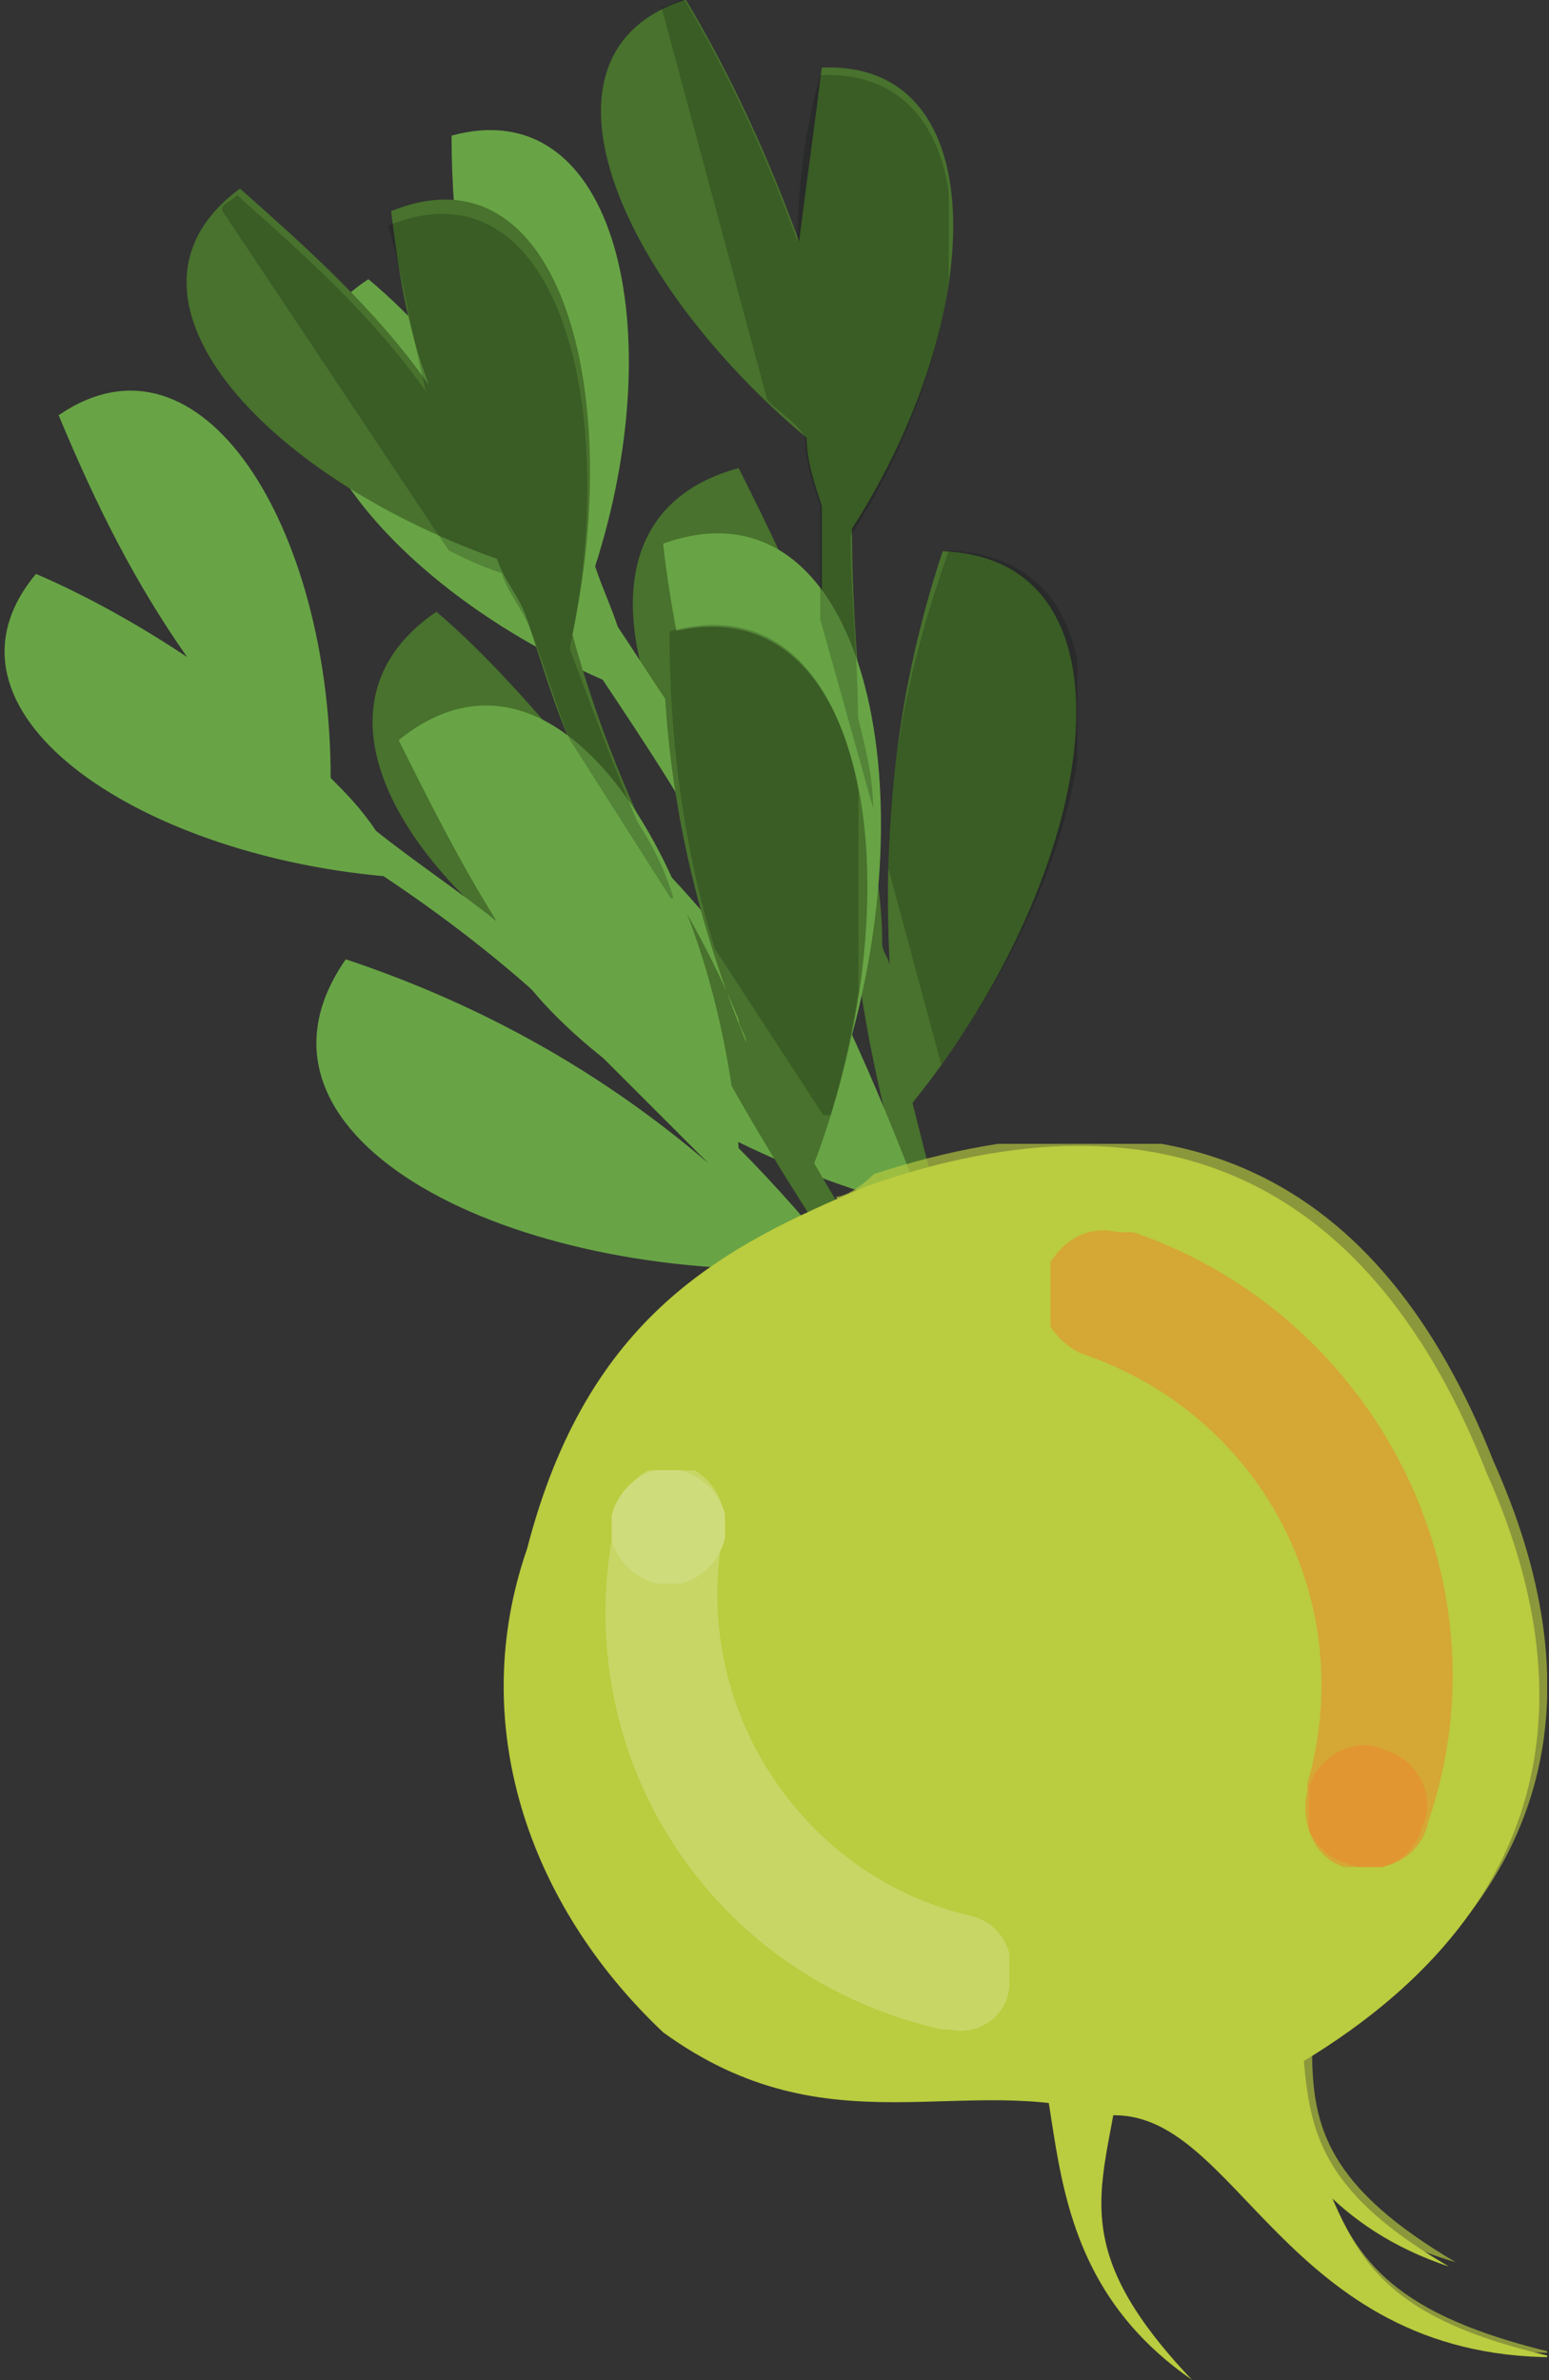
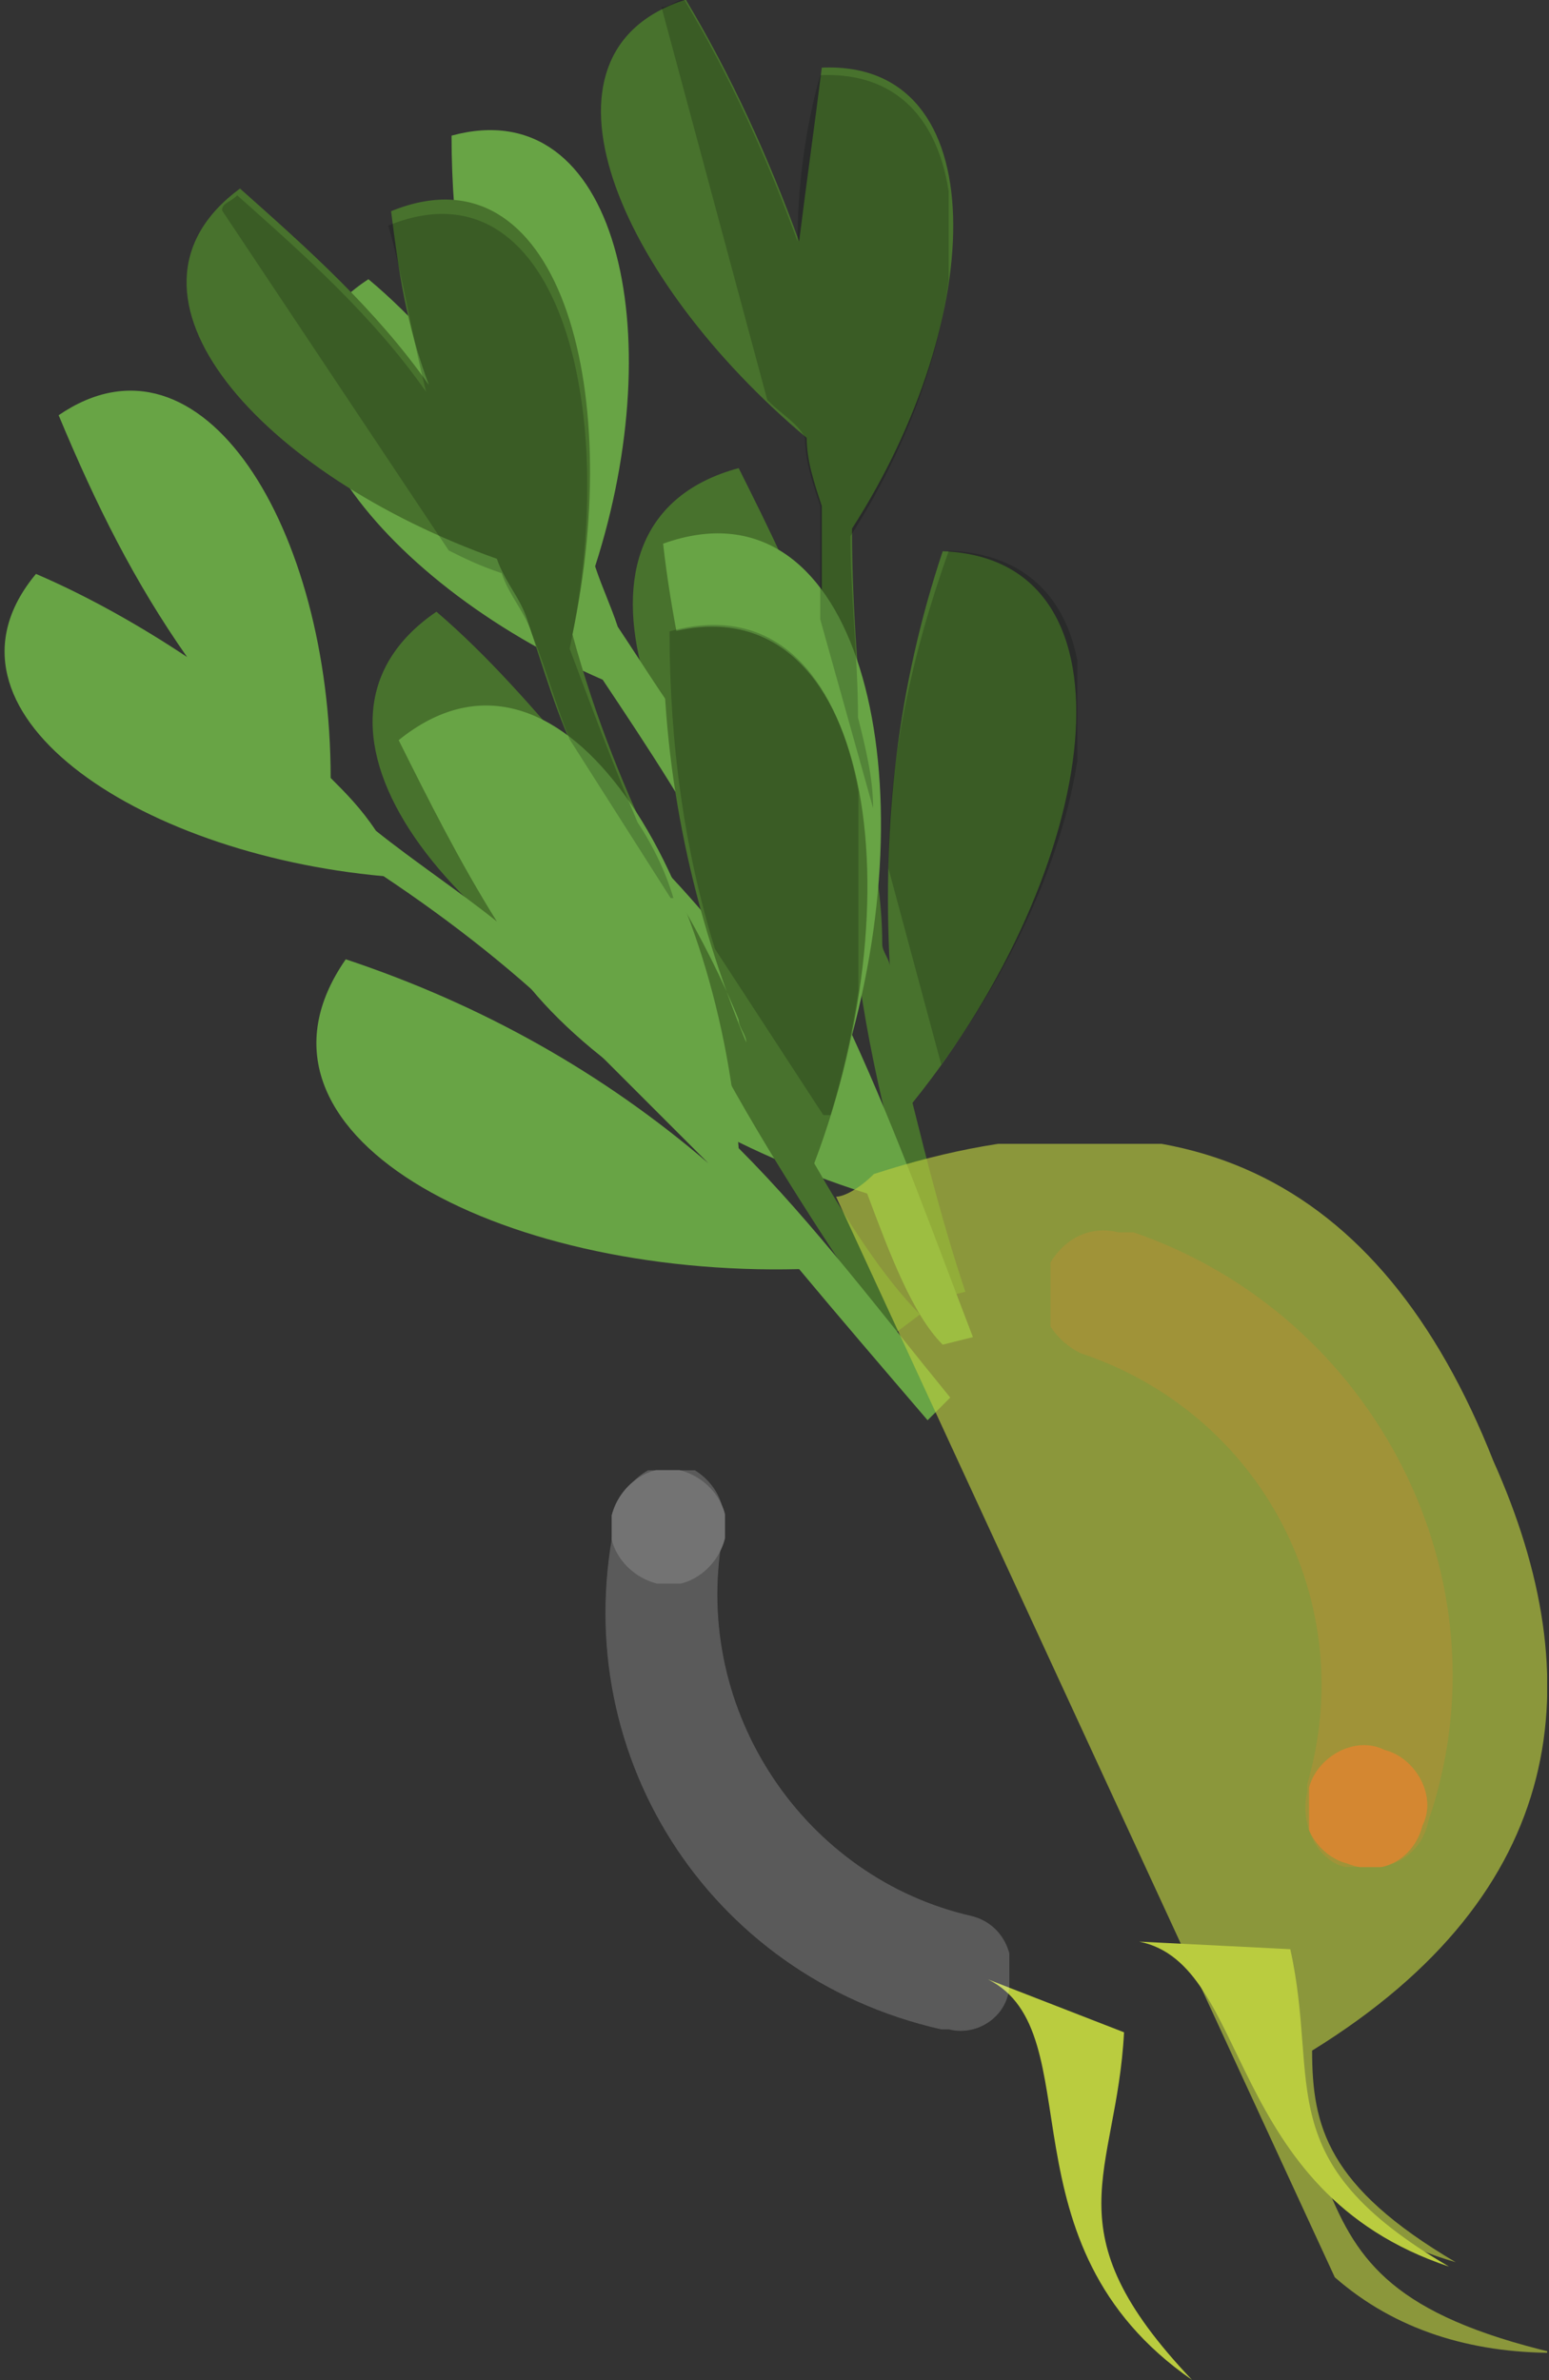
<svg xmlns="http://www.w3.org/2000/svg" xmlns:xlink="http://www.w3.org/1999/xlink" version="1.1" id="Calque_1" x="0px" y="0px" viewBox="0 0 20.5 31.5" style="enable-background:new 0 0 20.5 31.5;" xml:space="preserve">
  <rect x="0" y="0" width="20.5" height="31.5" fill="#333333" stroke="none" />
  <style type="text/css">
	.st0{clip-path:url(#SVGID_00000065783888520742135370000016578577774970132639_);}
	.st1{clip-path:url(#SVGID_00000083072055006698042360000013904438428528183996_);}
	.st2{fill-rule:evenodd;clip-rule:evenodd;fill:#48722D;}
	.st3{fill-rule:evenodd;clip-rule:evenodd;fill:#68A445;}
	.st4{opacity:0.2;}
	.st5{clip-path:url(#SVGID_00000009568550579577384050000005155752089910448514_);}
	.st6{fill-rule:evenodd;clip-rule:evenodd;fill:#020304;}
	.st7{clip-path:url(#SVGID_00000047740120946601156420000004716235265726326196_);}
	.st8{clip-path:url(#SVGID_00000085929794687994967510000011738538638605638582_);}
	.st9{clip-path:url(#SVGID_00000075152702634024681060000012753304753527815332_);}
	.st10{fill-rule:evenodd;clip-rule:evenodd;fill:#BACC3F;}
	.st11{opacity:0.65;}
	.st12{clip-path:url(#SVGID_00000016768121375270269230000002441467960478755996_);}
	.st13{opacity:0.12;}
	.st14{clip-path:url(#SVGID_00000004543153525928884430000009903154481685027224_);}
	.st15{opacity:0.61;}
	.st16{clip-path:url(#SVGID_00000099634255769668379330000003146955417839921056_);}
	.st17{fill:#FFFFFF;}
	.st18{opacity:0.26;}
	.st19{clip-path:url(#SVGID_00000124867445938734928610000016341485439972094336_);}
	.st20{clip-path:url(#SVGID_00000042734084083645346740000003081106753230943916_);}
	.st21{clip-path:url(#SVGID_00000118369850346841498670000009786989262139041712_);}
	.st22{clip-path:url(#SVGID_00000071550800815736821070000018440241365112646310_);}
	.st23{clip-path:url(#SVGID_00000091734940906619819650000001212241892424561081_);}
	.st24{clip-path:url(#SVGID_00000000936325161298293650000014157533771407808691_);}
	.st25{clip-path:url(#SVGID_00000022557292122406149080000003876404810436145839_);}
	.st26{clip-path:url(#SVGID_00000034062857006898756940000003521581226471347602_);}
	.st27{clip-path:url(#SVGID_00000158001845418582606770000013089200138642650757_);}
	.st28{clip-path:url(#SVGID_00000086654710510275975640000005087463742451484558_);}
	.st29{opacity:0.34;}
	.st30{clip-path:url(#SVGID_00000133500753921053001910000010090692506343396015_);}
	.st31{clip-path:url(#SVGID_00000183970296863341998010000011884107089915532194_);}
	.st32{fill:#F0822B;}
	.st33{clip-path:url(#SVGID_00000014622645625270153380000015746920008674889373_);}
	.st34{clip-path:url(#SVGID_00000107580786183041318190000008874349207371172240_);}
	.st35{clip-path:url(#SVGID_00000114063057915235334050000003836406393080165770_);}
	.st36{clip-path:url(#SVGID_00000152957327622153567160000009130325961583286712_);}
	.st37{clip-path:url(#SVGID_00000061438051352796002040000008034922422423312768_);}
	.st38{clip-path:url(#SVGID_00000168822188556387433440000009191455833260998797_);}
	.st39{clip-path:url(#SVGID_00000143603720064839982130000000525177247253753533_);}
	.st40{clip-path:url(#SVGID_00000176026656133686120280000008279534047572148385_);}
	.st41{clip-path:url(#SVGID_00000046313256463726679350000008506652513259239072_);}
	.st42{clip-path:url(#SVGID_00000028305870759456183020000009529961537166072984_);}
</style>
  <g id="Groupe_2325_00000083056652951278451790000004252549829250709662_" transform="translate(122.476 205.495)">
    <g>
      <defs>
        <rect id="SVGID_1_" x="-122.5" y="-205.5" width="20.5" height="31.5" />
      </defs>
      <clipPath id="SVGID_00000028286226470925598220000012099723751968039866_">
        <use xlink:href="#SVGID_1_" style="overflow:visible;" />
      </clipPath>
      <g id="Groupe_1010_00000085947338631349114470000001530006237323040415_" style="clip-path:url(#SVGID_00000028286226470925598220000012099723751968039866_);">
        <g id="Groupe_1009_00000150799442025575848250000008633742279312039316_" transform="translate(0 0)">
          <g>
            <defs>
              <rect id="SVGID_00000073707643983311641470000010816934375486162616_" x="-122.5" y="-205.5" width="20.5" height="31.5" />
            </defs>
            <clipPath id="SVGID_00000183212084183943481450000011337675408727063982_">
              <use xlink:href="#SVGID_00000073707643983311641470000010816934375486162616_" style="overflow:visible;" />
            </clipPath>
            <g id="Groupe_1008_00000095298181893377802670000014749001855402053555_" style="clip-path:url(#SVGID_00000183212084183943481450000011337675408727063982_);">
              <path id="Tracé_1964_00000091012257966478290870000008969576641107207354_" class="st2" d="M-110.4-190.9        c2.5-3.1,3.1-7.2,0.4-7.3c-0.6,1.8-0.8,3.6-0.7,5.5c0-0.1-0.1-0.2-0.1-0.3c0-0.6-0.1-1.1-0.2-1.7c0-0.2,0-0.3,0-0.5        c-0.1-1.1-0.2-2.2-0.2-3.3c1.8-2.8,1.9-6.2-0.4-6.1c-0.1,0.8-0.2,1.5-0.3,2.3c-0.4-1.1-0.9-2.2-1.5-3.2        c-2.2,0.7-0.9,3.7,1.6,5.8c0,0.3,0.1,0.6,0.2,0.9c0,0.7,0,1.3,0,2c-0.3-0.9-0.7-1.7-1.1-2.5c-2.6,0.7-1.3,4.3,1.6,6.8        c0.2,1.4,0.6,2.8,1,4.2l0.4-0.1C-110-189.3-110.2-190.1-110.4-190.9" />
              <path id="Tracé_1965_00000118390901412286550140000003507887038167313295_" class="st3" d="M-111-189.7        c-3.8-1.2-6.6-4.1-4.4-5.8c1.5,1.1,2.7,2.5,3.7,4.1c0-0.1-0.1-0.2-0.1-0.3c-0.3-0.5-0.6-1-0.8-1.6c-0.1-0.1-0.2-0.3-0.2-0.4        c-0.5-1-1.1-1.9-1.7-2.8c-3-1.3-5.1-4-3.1-5.3c0.6,0.5,1.1,1.1,1.6,1.7c-0.3-1.2-0.5-2.3-0.5-3.6c2.2-0.6,2.9,2.6,1.9,5.7        c0.1,0.3,0.2,0.5,0.3,0.8c0.4,0.6,0.7,1.1,1.1,1.6c-0.2-0.9-0.4-1.8-0.5-2.7c2.5-0.9,3.5,2.8,2.5,6.5c0.6,1.3,1.1,2.7,1.6,4        l-0.4,0.1C-110.4-188.1-110.7-188.9-111-189.7" />
              <g id="Groupe_923_00000130624965017161339920000003250032954749414575_" transform="translate(19.281 11.993)" class="st4">
                <g id="Groupe_922_00000068659213980717794030000009751581153887618970_">
                  <g>
                    <defs>
                      <rect id="SVGID_00000071540532307458498470000003731019194745404856_" x="-130" y="-210.2" width="2.5" height="6.8" />
                    </defs>
                    <clipPath id="SVGID_00000101812453805076567030000014140235144881809321_">
                      <use xlink:href="#SVGID_00000071540532307458498470000003731019194745404856_" style="overflow:visible;" />
                    </clipPath>
                    <g id="Groupe_921_00000044893737819528550540000013921536529586669740_" style="clip-path:url(#SVGID_00000101812453805076567030000014140235144881809321_);">
                      <path id="Tracé_1966_00000040550105170289384410000014024072235841398194_" class="st6" d="M-130-206l0.7,2.6            c2.2-3,2.7-6.7,0.1-6.8C-129.7-208.8-130-207.4-130-206" />
                    </g>
                  </g>
                </g>
              </g>
              <g id="Groupe_926_00000013158228434585097270000001430327113742647428_" transform="translate(14.379)" class="st4">
                <g id="Groupe_925_00000147184573397545893450000011831889275758289851_">
                  <g>
                    <defs>
                      <rect id="SVGID_00000021823415259278548390000012562588957732771973_" x="-128.1" y="-205.5" width="3.8" height="10.7" />
                    </defs>
                    <clipPath id="SVGID_00000169549447953915745920000005111566982526739384_">
                      <use xlink:href="#SVGID_00000021823415259278548390000012562588957732771973_" style="overflow:visible;" />
                    </clipPath>
                    <g id="Groupe_924_00000030451076498804951160000016507250648013339523_" style="clip-path:url(#SVGID_00000169549447953915745920000005111566982526739384_);">
                      <path id="Tracé_1967_00000097470007966510305460000010104268878804748984_" class="st6" d="M-126.3-202.3            c-0.4-1.1-0.9-2.2-1.5-3.2c-0.1,0-0.2,0.1-0.3,0.1l1.4,5.2c0.2,0.2,0.4,0.3,0.5,0.5c0,0.3,0.1,0.6,0.2,0.9            c0,0.5,0,1,0,1.5l0.7,2.5c0-0.4-0.1-0.8-0.2-1.2c0-0.8-0.1-1.6-0.1-2.4c1.8-2.8,1.9-6.2-0.4-6.1            C-126.2-203.8-126.3-203-126.3-202.3" />
                    </g>
                  </g>
                </g>
              </g>
              <path id="Tracé_1968_00000134210722186758026270000007817982706133681066_" class="st2" d="M-111.7-190.1        c1.4-3.7,0.7-7.8-2-7c0,1.9,0.4,3.7,1.1,5.4c0-0.1-0.1-0.2-0.1-0.3c-0.2-0.5-0.5-1.1-0.8-1.6c-0.1-0.1-0.1-0.3-0.2-0.4        c-0.5-1-0.9-2-1.2-3.1c0.7-3.3-0.2-6.5-2.4-5.6c0.1,0.8,0.2,1.5,0.5,2.3c-0.7-1-1.6-1.8-2.5-2.6c-1.9,1.4,0.3,3.8,3.4,4.9        c0.1,0.3,0.3,0.5,0.4,0.8c0.2,0.6,0.4,1.3,0.7,1.9c-0.6-0.7-1.2-1.4-1.9-2c-2.2,1.5,0.2,4.5,3.7,5.9c0.7,1.3,1.5,2.5,2.3,3.7        l0.4-0.3C-110.8-188.6-111.3-189.4-111.7-190.1" />
              <path id="Tracé_1969_00000065754647802478376060000008548267143815617412_" class="st3" d="M-111.9-188.7        c-4,0.1-7.6-1.8-6-4.1c1.8,0.6,3.4,1.5,4.8,2.7c-0.1-0.1-0.1-0.1-0.2-0.2c-0.4-0.4-0.8-0.8-1.2-1.2c-0.1-0.1-0.2-0.2-0.3-0.3        c-0.8-0.8-1.7-1.5-2.6-2.1c-3.3-0.3-6.1-2.2-4.6-4c0.7,0.3,1.4,0.7,2,1.1c-0.7-1-1.2-2-1.7-3.2c1.9-1.3,3.6,1.5,3.6,4.8        c0.2,0.2,0.4,0.4,0.6,0.7c0.5,0.4,1.1,0.8,1.6,1.2c-0.5-0.8-0.9-1.6-1.3-2.4c2.1-1.7,4.2,1.6,4.5,5.4c1,1,1.9,2.2,2.8,3.3        l-0.3,0.3C-110.8-187.4-111.4-188.1-111.9-188.7" />
              <g id="Groupe_929_00000123418932728346492530000010414442656917025718_" transform="translate(14.485 13.661)" class="st4">
                <g id="Groupe_928_00000067213601177839528390000011185863006923417217_">
                  <g>
                    <defs>
                      <rect id="SVGID_00000017505765732555217650000012686289021406663871_" x="-128.2" y="-210.9" width="2.6" height="6.5" />
                    </defs>
                    <clipPath id="SVGID_00000111180404353970870340000000939756057957253516_">
                      <use xlink:href="#SVGID_00000017505765732555217650000012686289021406663871_" style="overflow:visible;" />
                    </clipPath>
                    <g id="Groupe_927_00000058586141381767320340000002634838451487029172_" style="clip-path:url(#SVGID_00000111180404353970870340000000939756057957253516_);">
                      <path id="Tracé_1970_00000024715656351456611180000012349295000024670880_" class="st6" d="M-127.5-206.6l1.5,2.3            c1.1-3.5,0.4-7.2-2.1-6.5C-128.1-209.3-127.9-207.9-127.5-206.6" />
                    </g>
                  </g>
                </g>
              </g>
              <g id="Groupe_932_00000078723520290730350160000009951023465395120288_" transform="translate(4.863 4.29)" class="st4">
                <g id="Groupe_931_00000061441198081902328440000015967921132718043579_">
                  <g>
                    <defs>
                      <rect id="SVGID_00000092415550939136269370000012031884733815422358_" x="-124.4" y="-207.2" width="6" height="9.3" />
                    </defs>
                    <clipPath id="SVGID_00000012466560743727686220000018381788962893302675_">
                      <use xlink:href="#SVGID_00000092415550939136269370000012031884733815422358_" style="overflow:visible;" />
                    </clipPath>
                    <g id="Groupe_930_00000062172530202900878730000007086925156784001923_" style="clip-path:url(#SVGID_00000012466560743727686220000018381788962893302675_);">
                      <path id="Tracé_1971_00000164500845031725338030000009665945004529803922_" class="st6" d="M-121.7-204.6            c-0.7-1-1.6-1.8-2.5-2.6c-0.1,0.1-0.2,0.1-0.2,0.2l3,4.5c0.2,0.1,0.4,0.2,0.7,0.3c0.1,0.3,0.3,0.5,0.4,0.8            c0.2,0.5,0.3,0.9,0.5,1.4l1.4,2.2c-0.1-0.4-0.3-0.8-0.5-1.1c-0.3-0.7-0.6-1.5-0.9-2.3c0.7-3.3-0.2-6.5-2.4-5.6            C-122-206.1-121.9-205.4-121.7-204.6" />
                    </g>
                  </g>
                </g>
              </g>
-               <path id="Tracé_1972_00000044160685827681456870000013103382401029683106_" class="st10" d="M-102.8-186        c-1.5-3.8-4.2-5.2-8.2-3.8c-1.9,0.8-3.7,1.7-4.5,4.8c-0.8,2.3,0,4.7,1.8,6.4c2.2,1.6,4,0.5,5.9,1.1c1.7-0.1,2.3,3.2,5.9,3.2        c-3.1-0.7-2.6-1.9-3.7-3.7C-101.8-180.1-101.5-183.1-102.8-186" />
              <path id="Tracé_1973_00000156558796551373244890000014577423288858997665_" class="st10" d="M-109.4-179.3        c1.4,0.7,0.1,3.5,2.7,5.3c-1.9-2-1-2.7-0.9-4.6L-109.4-179.3z" />
              <path id="Tracé_1974_00000070816414683083383340000001275897420536652971_" class="st10" d="M-107.4-179.8        c1.5,0.3,1.1,3.3,4.1,4.3c-2.4-1.4-1.7-2.4-2.1-4.2L-107.4-179.8z" />
              <g id="Groupe_935_00000076564769302808519300000016732438602742617009_" transform="translate(18.189 24.942)" class="st11">
                <g id="Groupe_934_00000101103273528385127010000013227221758048337280_">
                  <g>
                    <defs>
                      <rect id="SVGID_00000103985260190583008530000004503155239856747442_" x="-129.6" y="-215.3" width="9.5" height="16" />
                    </defs>
                    <clipPath id="SVGID_00000062159309594734060320000007473751398081680770_">
                      <use xlink:href="#SVGID_00000103985260190583008530000004503155239856747442_" style="overflow:visible;" />
                    </clipPath>
                    <g id="Groupe_933_00000158728563294514361010000008502384801400733586_" style="clip-path:url(#SVGID_00000062159309594734060320000007473751398081680770_);">
                      <path id="Tracé_1975_00000085251909011526883500000000238953455183146683_" class="st10" d="M-129.6-214.6l6.6,14.3            c0.8,0.7,1.8,1,2.9,1c-2.1-0.5-2.6-1.2-3-2.2c0.5,0.5,1,0.8,1.7,1c-1.7-1-1.9-1.8-1.9-2.8c3.4-2.1,3.7-4.9,2.4-7.8            c-1.5-3.8-4.2-5.1-8.2-3.8C-129.3-214.7-129.5-214.6-129.6-214.6L-129.6-214.6z" />
                    </g>
                  </g>
                </g>
              </g>
              <g id="Groupe_947_00000081607189362706878060000011272088382395451063_" transform="translate(13.082 31.961)" class="st13">
                <g id="Groupe_946_00000063602915824731504490000014554665828487424650_">
                  <g>
                    <defs>
                      <rect id="SVGID_00000135685217612448402440000016787002316157498040_" x="-127.6" y="-218" width="5.4" height="7.5" />
                    </defs>
                    <clipPath id="SVGID_00000130631758081358756230000000528443771224534434_">
                      <use xlink:href="#SVGID_00000135685217612448402440000016787002316157498040_" style="overflow:visible;" />
                    </clipPath>
                    <g id="Groupe_945_00000152967729930000461460000018320045777137250232_" style="clip-path:url(#SVGID_00000130631758081358756230000000528443771224534434_);">
                      <g id="Groupe_938_00000049219418677570056790000016485225767120104121_" class="st15">
                        <g id="Groupe_937_00000157991706170919627520000002341077151786572952_">
                          <g>
                            <defs>
                              <rect id="SVGID_00000031166717874975843500000009985683365810116760_" x="-127.6" y="-218" width="5.4" height="7.5" />
                            </defs>
                            <clipPath id="SVGID_00000167375937915908715440000008024178374246171544_">
                              <use xlink:href="#SVGID_00000031166717874975843500000009985683365810116760_" style="overflow:visible;" />
                            </clipPath>
                            <g id="Groupe_936_00000117650102246535603770000010722685440047971509_" style="clip-path:url(#SVGID_00000167375937915908715440000008024178374246171544_);">
                              <path id="Tracé_1976_00000170263933327215251190000006216283301223137186_" class="st17" d="M-127.4-217.4                L-127.4-217.4c-0.7,3.1,1.2,6.1,4.3,6.8c0,0,0,0,0.1,0h0l0,0v0c0.4,0.1,0.8-0.2,0.8-0.6c0.1-0.4-0.1-0.8-0.5-0.9l0,0                c-2.2-0.5-3.7-2.7-3.3-5l0-0.1c0.1-0.4-0.2-0.8-0.6-0.9c0,0,0,0,0,0C-126.9-218.1-127.3-217.9-127.4-217.4                C-127.4-217.4-127.4-217.4-127.4-217.4" />
                            </g>
                          </g>
                        </g>
                      </g>
                      <g id="Groupe_941_00000090282683275416614450000005959868392080208556_" transform="translate(0.237)" class="st18">
                        <g id="Groupe_940_00000006677193496007190350000005199828590009620900_">
                          <g>
                            <defs>
-                               <rect id="SVGID_00000183215145116651906000000017322431523981120154_" x="-127.7" y="-218" width="1.5" height="1.5" />
-                             </defs>
+                               </defs>
                            <clipPath id="SVGID_00000041990113998348033140000017200170284507250836_">
                              <use xlink:href="#SVGID_00000183215145116651906000000017322431523981120154_" style="overflow:visible;" />
                            </clipPath>
                            <g id="Groupe_939_00000122705895880452947740000009156535429138266532_" style="clip-path:url(#SVGID_00000041990113998348033140000017200170284507250836_);">
                              <path id="Tracé_1977_00000016065183361935000880000011706313293278563224_" class="st17" d="M-126.8-218                c0.4,0.1,0.7,0.5,0.6,0.9c0,0,0,0,0,0c-0.1,0.4-0.5,0.7-0.9,0.6c-0.4-0.1-0.7-0.5-0.6-0.9                C-127.6-217.8-127.2-218.1-126.8-218C-126.8-218-126.8-218-126.8-218" />
                            </g>
                          </g>
                        </g>
                      </g>
                      <g id="Groupe_944_00000060722407400153176790000011211382629631451052_" transform="translate(0.237)">
                        <g id="Groupe_943_00000070110460428333409770000011040812495293508753_">
                          <g>
                            <defs>
                              <rect id="SVGID_00000167373851382017555830000010992036243430284421_" x="-127.7" y="-218" width="1.5" height="1.5" />
                            </defs>
                            <clipPath id="SVGID_00000070825469382450048330000009752630077579029903_">
                              <use xlink:href="#SVGID_00000167373851382017555830000010992036243430284421_" style="overflow:visible;" />
                            </clipPath>
                            <g id="Groupe_942_00000145753899754308132410000011843801747493004694_" style="clip-path:url(#SVGID_00000070825469382450048330000009752630077579029903_);">
                              <path id="Tracé_1978_00000041977296687031166940000013673390763315286964_" class="st17" d="M-126.8-218                c0.4,0.1,0.7,0.5,0.6,0.9c0,0,0,0,0,0c-0.1,0.4-0.5,0.7-0.9,0.6c-0.4-0.1-0.7-0.5-0.6-0.9                C-127.6-217.8-127.2-218.1-126.8-218C-126.8-218-126.8-218-126.8-218" />
                            </g>
                          </g>
                        </g>
                      </g>
                    </g>
                  </g>
                </g>
              </g>
              <g id="Groupe_959_00000168818516856677383870000008888918324709403529_" transform="translate(13.082 31.961)" class="st13">
                <g id="Groupe_958_00000159436514482363370260000012446269821273105841_">
                  <g>
                    <defs>
                      <rect id="SVGID_00000109716656778088831990000006607248041229425031_" x="-127.6" y="-218" width="5.4" height="7.5" />
                    </defs>
                    <clipPath id="SVGID_00000065056555479323274180000011328577614648760249_">
                      <use xlink:href="#SVGID_00000109716656778088831990000006607248041229425031_" style="overflow:visible;" />
                    </clipPath>
                    <g id="Groupe_957_00000060001315751478116070000015818854011304699031_" style="clip-path:url(#SVGID_00000065056555479323274180000011328577614648760249_);">
                      <g id="Groupe_950_00000005250087813736783450000018181791740755106992_" class="st15">
                        <g id="Groupe_949_00000072277693390501409120000016941034586970797725_">
                          <g>
                            <defs>
                              <rect id="SVGID_00000009571901351121442280000016992686029874577320_" x="-127.6" y="-218" width="5.4" height="7.5" />
                            </defs>
                            <clipPath id="SVGID_00000023971997379398742350000013849890955447472319_">
                              <use xlink:href="#SVGID_00000009571901351121442280000016992686029874577320_" style="overflow:visible;" />
                            </clipPath>
                            <g id="Groupe_948_00000050621601407285337200000008481856150998083989_" style="clip-path:url(#SVGID_00000023971997379398742350000013849890955447472319_);">
                              <path id="Tracé_1979_00000162346818266301429400000004676798416718268830_" class="st17" d="M-127.4-217.4                L-127.4-217.4c-0.7,3.1,1.2,6.1,4.3,6.8c0,0,0,0,0.1,0h0l0,0v0c0.4,0.1,0.8-0.2,0.8-0.6c0.1-0.4-0.1-0.8-0.5-0.9l0,0                c-2.2-0.5-3.7-2.7-3.3-5l0-0.1c0.1-0.4-0.2-0.8-0.6-0.9c0,0,0,0,0,0C-126.9-218.1-127.3-217.9-127.4-217.4                C-127.4-217.4-127.4-217.4-127.4-217.4" />
                            </g>
                          </g>
                        </g>
                      </g>
                      <g id="Groupe_953_00000036233214508900040410000015883693398378419353_" transform="translate(0.237)" class="st18">
                        <g id="Groupe_952_00000054967490169231614480000014038566148763684283_">
                          <g>
                            <defs>
                              <rect id="SVGID_00000106104841168272533420000007625477106572597120_" x="-127.7" y="-218" width="1.5" height="1.5" />
                            </defs>
                            <clipPath id="SVGID_00000014613344396975532220000005156413299181652130_">
                              <use xlink:href="#SVGID_00000106104841168272533420000007625477106572597120_" style="overflow:visible;" />
                            </clipPath>
                            <g id="Groupe_951_00000003091639801923952980000010931799678185530814_" style="clip-path:url(#SVGID_00000014613344396975532220000005156413299181652130_);">
                              <path id="Tracé_1980_00000150061318045910880840000017435991512343993524_" class="st17" d="M-126.8-218                c0.4,0.1,0.7,0.5,0.6,0.9c0,0,0,0,0,0c-0.1,0.4-0.5,0.7-0.9,0.6c-0.4-0.1-0.7-0.5-0.6-0.9                C-127.6-217.8-127.2-218.1-126.8-218C-126.8-218-126.8-218-126.8-218" />
                            </g>
                          </g>
                        </g>
                      </g>
                      <g id="Groupe_956_00000078004723475653431940000016218869255082373819_" transform="translate(0.237)">
                        <g id="Groupe_955_00000018237122218146473720000000072103862050562433_">
                          <g>
                            <defs>
                              <rect id="SVGID_00000142167827333270116890000015967483963340592559_" x="-127.7" y="-218" width="1.5" height="1.5" />
                            </defs>
                            <clipPath id="SVGID_00000137101252241604286730000009973953250715588266_">
                              <use xlink:href="#SVGID_00000142167827333270116890000015967483963340592559_" style="overflow:visible;" />
                            </clipPath>
                            <g id="Groupe_954_00000145032032777006309500000012325920302637447585_" style="clip-path:url(#SVGID_00000137101252241604286730000009973953250715588266_);">
                              <path id="Tracé_1981_00000180338684368164645980000012692028779729024914_" class="st17" d="M-126.8-218                c0.4,0.1,0.7,0.5,0.6,0.9c0,0,0,0,0,0c-0.1,0.4-0.5,0.7-0.9,0.6c-0.4-0.1-0.7-0.5-0.6-0.9                C-127.6-217.8-127.2-218.1-126.8-218C-126.8-218-126.8-218-126.8-218" />
                            </g>
                          </g>
                        </g>
                      </g>
                    </g>
                  </g>
                </g>
              </g>
              <g id="Groupe_971_00000160151079518711829570000010089118847109859497_" transform="translate(13.082 31.961)" class="st13">
                <g id="Groupe_970_00000011733513517230642830000018048311700905778366_">
                  <g>
                    <defs>
                      <rect id="SVGID_00000085222089665561418800000009288098262930677678_" x="-127.6" y="-218" width="5.4" height="7.5" />
                    </defs>
                    <clipPath id="SVGID_00000114041200768614273580000007898682131913662647_">
                      <use xlink:href="#SVGID_00000085222089665561418800000009288098262930677678_" style="overflow:visible;" />
                    </clipPath>
                    <g id="Groupe_969_00000114786691377893902600000000299789607616859832_" style="clip-path:url(#SVGID_00000114041200768614273580000007898682131913662647_);">
                      <g id="Groupe_962_00000103954760808333448220000007987245024525350058_" class="st15">
                        <g id="Groupe_961_00000172411150227746370740000010592517366880760508_">
                          <g>
                            <defs>
                              <rect id="SVGID_00000089565106116694388600000001017837429779621512_" x="-127.6" y="-218" width="5.4" height="7.5" />
                            </defs>
                            <clipPath id="SVGID_00000030482510887211151240000014352734982542260158_">
                              <use xlink:href="#SVGID_00000089565106116694388600000001017837429779621512_" style="overflow:visible;" />
                            </clipPath>
                            <g id="Groupe_960_00000048496105341227963610000005620214460038866364_" style="clip-path:url(#SVGID_00000030482510887211151240000014352734982542260158_);">
                              <path id="Tracé_1982_00000158714520348241898330000005992999080797065875_" class="st17" d="M-127.4-217.4                L-127.4-217.4c-0.7,3.1,1.2,6.1,4.3,6.8c0,0,0,0,0.1,0h0l0,0v0c0.4,0.1,0.8-0.2,0.8-0.6c0.1-0.4-0.1-0.8-0.5-0.9l0,0                c-2.2-0.5-3.7-2.7-3.3-5l0-0.1c0.1-0.4-0.2-0.8-0.6-0.9c0,0,0,0,0,0C-126.9-218.1-127.3-217.9-127.4-217.4                C-127.4-217.4-127.4-217.4-127.4-217.4" />
                            </g>
                          </g>
                        </g>
                      </g>
                      <g id="Groupe_965_00000101084321890754071140000015015357542433983373_" transform="translate(0.237)" class="st18">
                        <g id="Groupe_964_00000138558303627526841930000004550044560402804624_">
                          <g>
                            <defs>
                              <rect id="SVGID_00000107571925636469903600000017065209195679559316_" x="-127.7" y="-218" width="1.5" height="1.5" />
                            </defs>
                            <clipPath id="SVGID_00000158732171249893157340000012597925001524583871_">
                              <use xlink:href="#SVGID_00000107571925636469903600000017065209195679559316_" style="overflow:visible;" />
                            </clipPath>
                            <g id="Groupe_963_00000119798973220761911910000008943662864685615012_" style="clip-path:url(#SVGID_00000158732171249893157340000012597925001524583871_);">
                              <path id="Tracé_1983_00000091723721706323709260000014125352039836050576_" class="st17" d="M-126.8-218                c0.4,0.1,0.7,0.5,0.6,0.9c0,0,0,0,0,0c-0.1,0.4-0.5,0.7-0.9,0.6c-0.4-0.1-0.7-0.5-0.6-0.9                C-127.6-217.8-127.2-218.1-126.8-218C-126.8-218-126.8-218-126.8-218" />
                            </g>
                          </g>
                        </g>
                      </g>
                      <g id="Groupe_968_00000021799649203887570340000004866619389656946083_" transform="translate(0.237)">
                        <g id="Groupe_967_00000026126722574185166340000008195396043059553959_">
                          <g>
                            <defs>
                              <rect id="SVGID_00000031201902882361422910000004931246617050486165_" x="-127.7" y="-218" width="1.5" height="1.5" />
                            </defs>
                            <clipPath id="SVGID_00000046311814281943330730000010425905767247505823_">
                              <use xlink:href="#SVGID_00000031201902882361422910000004931246617050486165_" style="overflow:visible;" />
                            </clipPath>
                            <g id="Groupe_966_00000069392603720485004490000005484455962605658027_" style="clip-path:url(#SVGID_00000046311814281943330730000010425905767247505823_);">
                              <path id="Tracé_1984_00000101782244280821665040000016519710762838569889_" class="st17" d="M-126.8-218                c0.4,0.1,0.7,0.5,0.6,0.9c0,0,0,0,0,0c-0.1,0.4-0.5,0.7-0.9,0.6c-0.4-0.1-0.7-0.5-0.6-0.9                C-127.6-217.8-127.2-218.1-126.8-218C-126.8-218-126.8-218-126.8-218" />
                            </g>
                          </g>
                        </g>
                      </g>
                    </g>
                  </g>
                </g>
              </g>
              <g id="Groupe_983_00000125570683257320664100000002351339613944352930_" transform="translate(22.825 26.713)" class="st29">
                <g id="Groupe_982_00000026875960411672852560000002308702092765501336_">
                  <g>
                    <defs>
                      <rect id="SVGID_00000012442257189452138180000005013555767837172895_" x="-131.4" y="-216" width="5.4" height="8.5" />
                    </defs>
                    <clipPath id="SVGID_00000071537822284189819420000001680497643159349428_">
                      <use xlink:href="#SVGID_00000012442257189452138180000005013555767837172895_" style="overflow:visible;" />
                    </clipPath>
                    <g id="Groupe_981_00000142878154583332700770000003349938076138423179_" style="clip-path:url(#SVGID_00000071537822284189819420000001680497643159349428_);">
                      <g id="Groupe_974_00000023973949387952332500000004587117759487246773_" class="st15">
                        <g id="Groupe_973_00000003812146881674539220000017901223179479892123_">
                          <g>
                            <defs>
                              <rect id="SVGID_00000155868050537761599650000001390053222383411334_" x="-131.4" y="-216" width="5.4" height="8.5" />
                            </defs>
                            <clipPath id="SVGID_00000078002493522887124290000005848434969657209249_">
                              <use xlink:href="#SVGID_00000155868050537761599650000001390053222383411334_" style="overflow:visible;" />
                            </clipPath>
                            <g id="Groupe_972_00000057827098723071986110000006680846205296042154_" style="clip-path:url(#SVGID_00000078002493522887124290000005848434969657209249_);">
                              <path id="Tracé_1985_00000149353676273776221040000017114431958221437362_" class="st32" d="M-126.4-208.1                L-126.4-208.1c1.1-3.2-0.7-6.7-3.9-7.8l-0.1,0h0l-0.1,0c-0.4-0.1-0.8,0.1-1,0.6c-0.1,0.4,0.1,0.8,0.5,1l0,0                c2.4,0.8,3.7,3.3,3,5.7l0,0.1c-0.1,0.4,0.1,0.9,0.5,1C-127-207.4-126.5-207.6-126.4-208.1" />
                            </g>
                          </g>
                        </g>
                      </g>
                      <g id="Groupe_977_00000062897828254918707640000016409781368374749570_" transform="translate(5.624 11.251)" class="st18">
                        <g id="Groupe_976_00000004536040036545188860000013591448870355328662_">
                          <g>
                            <defs>
                              <rect id="SVGID_00000078029294823230544970000003473540759480011911_" x="-133.6" y="-220.4" width="1.7" height="1.7" />
                            </defs>
                            <clipPath id="SVGID_00000038381999119382415340000002443493372233956281_">
                              <use xlink:href="#SVGID_00000078029294823230544970000003473540759480011911_" style="overflow:visible;" />
                            </clipPath>
                            <g id="Groupe_975_00000062885367425435108340000002199880741209457805_" style="clip-path:url(#SVGID_00000038381999119382415340000002443493372233956281_);">
                              <path id="Tracé_1986_00000093881874778379636410000005021768465324540590_" class="st32" d="M-133.1-218.8                c-0.4-0.1-0.7-0.6-0.5-1c0.1-0.4,0.6-0.7,1-0.5c0.4,0.1,0.7,0.6,0.5,1C-132.2-218.9-132.6-218.6-133.1-218.8" />
                            </g>
                          </g>
                        </g>
                      </g>
                      <g id="Groupe_980_00000153696706174242001010000010901259672255480238_" transform="translate(5.624 11.251)">
                        <g id="Groupe_979_00000183220223462095102190000002983106260775345802_">
                          <g>
                            <defs>
                              <rect id="SVGID_00000046336186068853688610000018119760281142680465_" x="-133.6" y="-220.4" width="1.7" height="1.7" />
                            </defs>
                            <clipPath id="SVGID_00000148620310969339699880000013966768996822382524_">
                              <use xlink:href="#SVGID_00000046336186068853688610000018119760281142680465_" style="overflow:visible;" />
                            </clipPath>
                            <g id="Groupe_978_00000160175564873260813650000008223697930349972138_" style="clip-path:url(#SVGID_00000148620310969339699880000013966768996822382524_);">
                              <path id="Tracé_1987_00000077316941686531050670000005351556122832864426_" class="st32" d="M-133.1-218.8                c-0.4-0.1-0.7-0.6-0.5-1c0.1-0.4,0.6-0.7,1-0.5c0.4,0.1,0.7,0.6,0.5,1C-132.2-218.9-132.6-218.6-133.1-218.8" />
                            </g>
                          </g>
                        </g>
                      </g>
                    </g>
                  </g>
                </g>
              </g>
              <g id="Groupe_995_00000034063645563527909220000017307518078615986560_" transform="translate(22.825 26.713)" class="st29">
                <g id="Groupe_994_00000076596168802734645010000018274294318215747517_">
                  <g>
                    <defs>
                      <rect id="SVGID_00000098184645095607350070000008938813611872233122_" x="-131.4" y="-216" width="5.4" height="8.5" />
                    </defs>
                    <clipPath id="SVGID_00000070120352718167861840000005014851790387230905_">
                      <use xlink:href="#SVGID_00000098184645095607350070000008938813611872233122_" style="overflow:visible;" />
                    </clipPath>
                    <g id="Groupe_993_00000080910787665311777720000017007210941668855451_" style="clip-path:url(#SVGID_00000070120352718167861840000005014851790387230905_);">
                      <g id="Groupe_986_00000008127717097669596160000017617986745300269703_" class="st15">
                        <g id="Groupe_985_00000114771487891167628270000006526685471446567058_">
                          <g>
                            <defs>
-                               <rect id="SVGID_00000060745812028158772130000007379163647217510533_" x="-131.4" y="-216" width="5.4" height="8.5" />
-                             </defs>
+                               </defs>
                            <clipPath id="SVGID_00000087402413454275688570000003548281841909681822_">
                              <use xlink:href="#SVGID_00000060745812028158772130000007379163647217510533_" style="overflow:visible;" />
                            </clipPath>
                            <g id="Groupe_984_00000057119815377253540440000001928003888324590236_" style="clip-path:url(#SVGID_00000087402413454275688570000003548281841909681822_);">
-                               <path id="Tracé_1988_00000108296062907011317440000016911365775190678164_" class="st32" d="M-126.4-208.1                L-126.4-208.1c1.1-3.2-0.7-6.7-3.9-7.8l-0.1,0h0l-0.1,0c-0.4-0.1-0.8,0.1-1,0.6c-0.1,0.4,0.1,0.8,0.5,1l0,0                c2.4,0.8,3.7,3.3,3,5.7l0,0.1c-0.1,0.4,0.1,0.9,0.5,1C-127-207.4-126.5-207.6-126.4-208.1" />
-                             </g>
+                               </g>
                          </g>
                        </g>
                      </g>
                      <g id="Groupe_989_00000102513096005209474660000008269162730087800730_" transform="translate(5.624 11.251)" class="st18">
                        <g id="Groupe_988_00000130627960683867478890000010448545098932165763_">
                          <g>
                            <defs>
                              <rect id="SVGID_00000142135851663328303250000013509818384389807293_" x="-133.6" y="-220.4" width="1.7" height="1.7" />
                            </defs>
                            <clipPath id="SVGID_00000034055210696188171380000008629084970694750603_">
                              <use xlink:href="#SVGID_00000142135851663328303250000013509818384389807293_" style="overflow:visible;" />
                            </clipPath>
                            <g id="Groupe_987_00000022547891137902590980000011351620043081556387_" style="clip-path:url(#SVGID_00000034055210696188171380000008629084970694750603_);">
                              <path id="Tracé_1989_00000100347472221652704550000016689451107002236554_" class="st32" d="M-133.1-218.8                c-0.4-0.1-0.7-0.6-0.5-1c0.1-0.4,0.6-0.7,1-0.5c0.4,0.1,0.7,0.6,0.5,1C-132.2-218.9-132.6-218.6-133.1-218.8" />
                            </g>
                          </g>
                        </g>
                      </g>
                      <g id="Groupe_992_00000096754674634893286530000010155705708829699474_" transform="translate(5.624 11.251)">
                        <g id="Groupe_991_00000036943259440344137280000018349195410351447702_">
                          <g>
                            <defs>
                              <rect id="SVGID_00000118365597771241246690000012441311073392629889_" x="-133.6" y="-220.4" width="1.7" height="1.7" />
                            </defs>
                            <clipPath id="SVGID_00000141432511135276140500000007583226132081642376_">
                              <use xlink:href="#SVGID_00000118365597771241246690000012441311073392629889_" style="overflow:visible;" />
                            </clipPath>
                            <g id="Groupe_990_00000075857005570353114620000010872493223826801050_" style="clip-path:url(#SVGID_00000141432511135276140500000007583226132081642376_);">
                              <path id="Tracé_1990_00000015326696129353708830000016936355645834204570_" class="st32" d="M-133.1-218.8                c-0.4-0.1-0.7-0.6-0.5-1c0.1-0.4,0.6-0.7,1-0.5c0.4,0.1,0.7,0.6,0.5,1C-132.2-218.9-132.6-218.6-133.1-218.8" />
                            </g>
                          </g>
                        </g>
                      </g>
                    </g>
                  </g>
                </g>
              </g>
              <g id="Groupe_1007_00000124127528818823148510000000621518403970371768_" transform="translate(22.825 26.713)" class="st29">
                <g id="Groupe_1006_00000000941630564708591470000002311802053681455277_">
                  <g>
                    <defs>
                      <rect id="SVGID_00000107548700059320311970000002966048975275431851_" x="-131.4" y="-216" width="5.4" height="8.5" />
                    </defs>
                    <clipPath id="SVGID_00000122684181753284850490000010829495715286634921_">
                      <use xlink:href="#SVGID_00000107548700059320311970000002966048975275431851_" style="overflow:visible;" />
                    </clipPath>
                    <g id="Groupe_1005_00000163061802632043837760000005465681410495820164_" style="clip-path:url(#SVGID_00000122684181753284850490000010829495715286634921_);">
                      <g id="Groupe_998_00000128482134720470121210000004022097983498577836_" class="st15">
                        <g id="Groupe_997_00000086689778243303346580000011767221190671567537_">
                          <g>
                            <defs>
                              <rect id="SVGID_00000161632094031497451340000007653099261078865293_" x="-131.4" y="-216" width="5.4" height="8.5" />
                            </defs>
                            <clipPath id="SVGID_00000083768092206918238310000006640383704404357031_">
                              <use xlink:href="#SVGID_00000161632094031497451340000007653099261078865293_" style="overflow:visible;" />
                            </clipPath>
                            <g id="Groupe_996_00000096043997812991728620000018283564953419556236_" style="clip-path:url(#SVGID_00000083768092206918238310000006640383704404357031_);">
-                               <path id="Tracé_1991_00000158028414714329617290000009897388968922088852_" class="st32" d="M-126.4-208.1                L-126.4-208.1c1.1-3.2-0.7-6.7-3.9-7.8l-0.1,0h0l-0.1,0c-0.4-0.1-0.8,0.1-1,0.6c-0.1,0.4,0.1,0.8,0.5,1l0,0                c2.4,0.8,3.7,3.3,3,5.7l0,0.1c-0.1,0.4,0.1,0.9,0.5,1C-127-207.4-126.5-207.6-126.4-208.1" />
-                             </g>
+                               </g>
                          </g>
                        </g>
                      </g>
                      <g id="Groupe_1001_00000111873339293388739600000017320493680538979989_" transform="translate(5.624 11.251)" class="st18">
                        <g id="Groupe_1000_00000121252067200222218640000006238589257373857671_">
                          <g>
                            <defs>
                              <rect id="SVGID_00000095302512099776380420000004143069383828808379_" x="-133.6" y="-220.4" width="1.7" height="1.7" />
                            </defs>
                            <clipPath id="SVGID_00000003091167838118396340000013889040582291322513_">
                              <use xlink:href="#SVGID_00000095302512099776380420000004143069383828808379_" style="overflow:visible;" />
                            </clipPath>
                            <g id="Groupe_999_00000078012633066469984320000006240166836299137935_" style="clip-path:url(#SVGID_00000003091167838118396340000013889040582291322513_);">
                              <path id="Tracé_1992_00000139983687498128416370000015933698905464909478_" class="st32" d="M-133.1-218.8                c-0.4-0.1-0.7-0.6-0.5-1c0.1-0.4,0.6-0.7,1-0.5c0.4,0.1,0.7,0.6,0.5,1C-132.2-218.9-132.6-218.6-133.1-218.8" />
                            </g>
                          </g>
                        </g>
                      </g>
                      <g id="Groupe_1004_00000076571763446570225290000006767043396966885807_" transform="translate(5.624 11.251)">
                        <g id="Groupe_1003_00000038391509205105674870000011771806013648286877_">
                          <g>
                            <defs>
                              <rect id="SVGID_00000073686406927145482930000009711813499328916608_" x="-133.6" y="-220.4" width="1.7" height="1.7" />
                            </defs>
                            <clipPath id="SVGID_00000071553125990833057070000009934158325156969350_">
                              <use xlink:href="#SVGID_00000073686406927145482930000009711813499328916608_" style="overflow:visible;" />
                            </clipPath>
                            <g id="Groupe_1002_00000041996274807612915170000009805121526834205370_" style="clip-path:url(#SVGID_00000071553125990833057070000009934158325156969350_);">
                              <path id="Tracé_1993_00000136378930969115679010000007681522291416450189_" class="st32" d="M-133.1-218.8                c-0.4-0.1-0.7-0.6-0.5-1c0.1-0.4,0.6-0.7,1-0.5c0.4,0.1,0.7,0.6,0.5,1C-132.2-218.9-132.6-218.6-133.1-218.8" />
                            </g>
                          </g>
                        </g>
                      </g>
                    </g>
                  </g>
                </g>
              </g>
            </g>
          </g>
        </g>
      </g>
    </g>
  </g>
</svg>